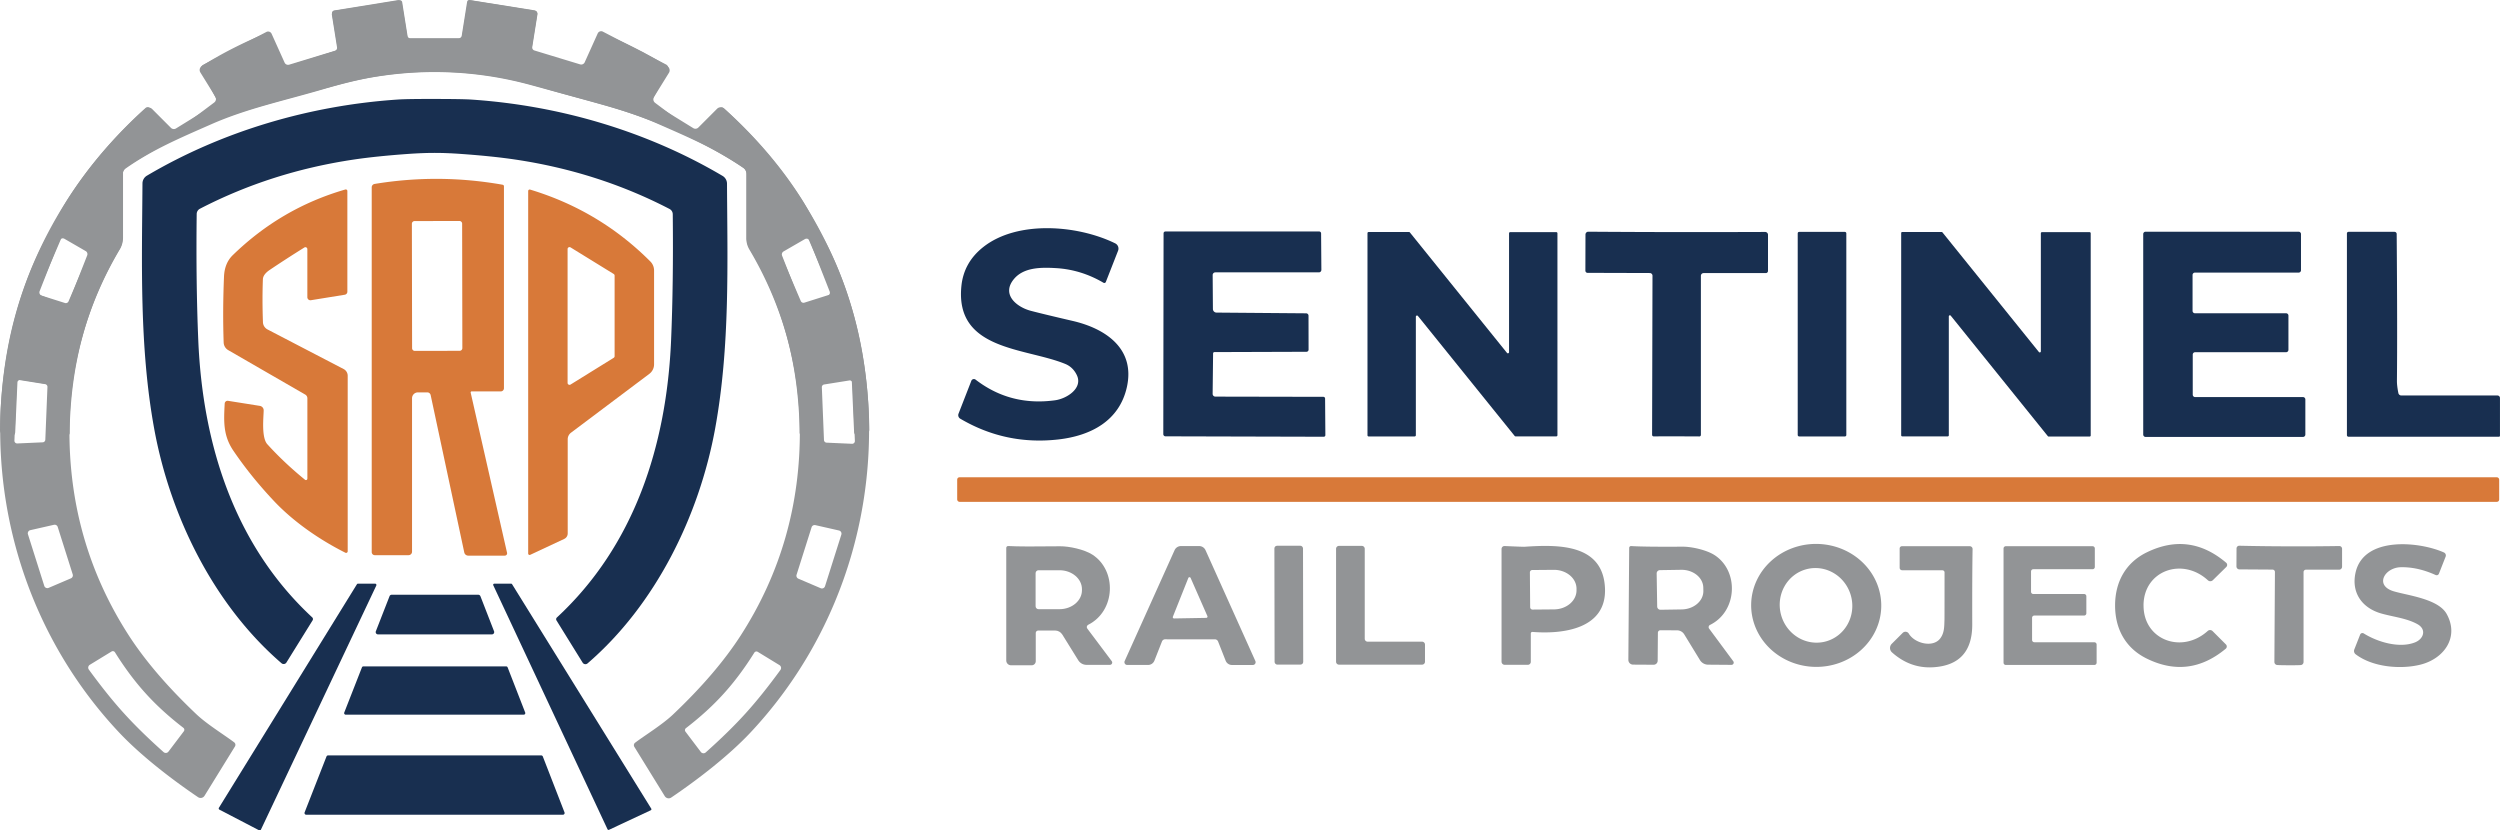
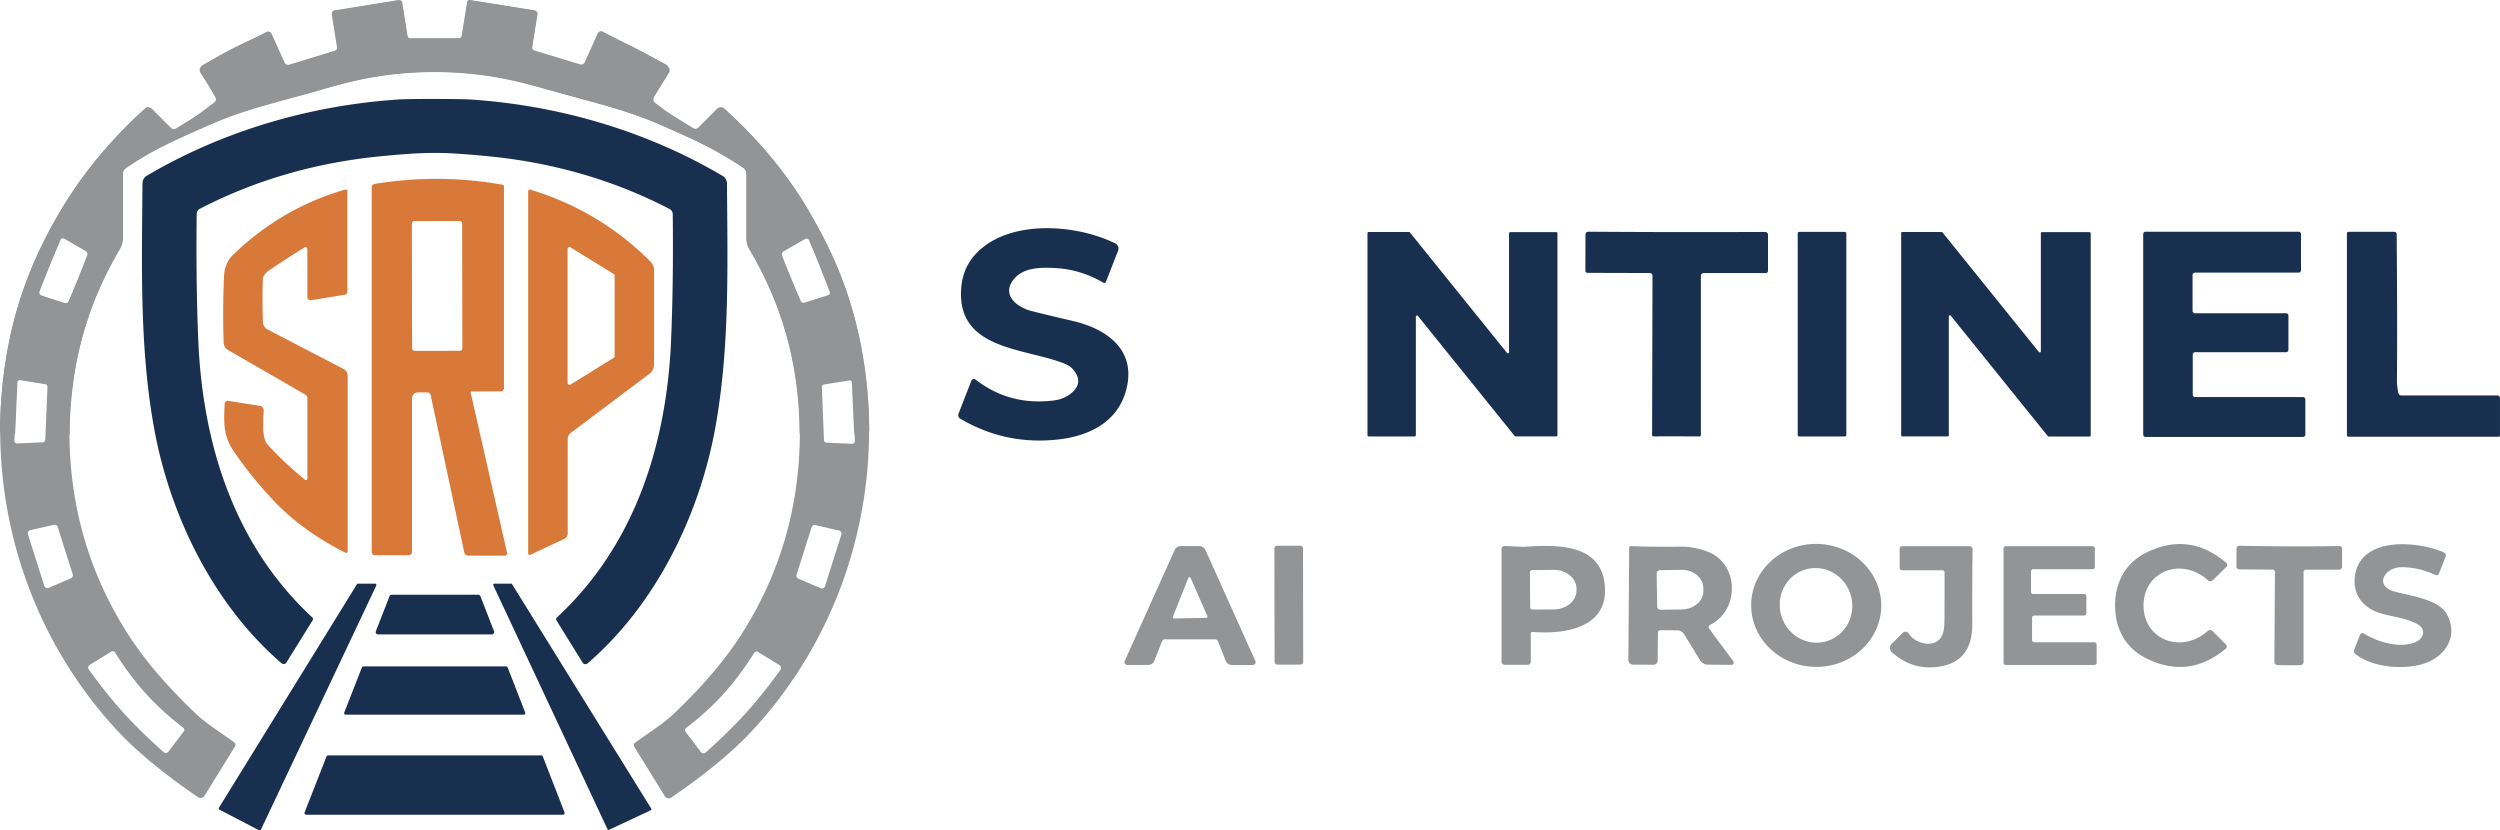
<svg xmlns="http://www.w3.org/2000/svg" width="82.032mm" height="27.249mm" viewBox="0 0 82.032 27.249" version="1.1" id="svg1" xml:space="preserve">
  <defs id="defs1" />
  <path fill="#929496" d="m 9.357,2.156 a 0.036,0.036 0 0 0 0.044,0.019 l 1.65,-0.522 a 0.046,0.047 76.5 0 0 0.032,-0.051 l -0.188,-1.161 a 0.086,0.086 0 0 1 0.071,-0.098 l 2.088,-0.338 a 0.113,0.113 0 0 1 0.131,0.093 l 0.176,1.085 a 0.087,0.086 85.1 0 0 0.085,0.072 h 1.605 a 0.101,0.101 0 0 0 0.1,-0.086 l 0.176,-1.108 a 0.073,0.073 0 0 1 0.083,-0.061 L 17.53,0.338 a 0.125,0.125 0 0 1 0.104,0.143 l -0.169,1.062 a 0.101,0.101 0 0 0 0.07,0.113 l 1.5,0.456 a 0.126,0.125 20.4 0 0 0.151,-0.069 l 0.426,-0.945 a 0.124,0.125 25.8 0 1 0.17,-0.06 l 2.075,1.079 a 0.136,0.135 27.6 0 1 0.057,0.182 l -0.502,0.965 a 0.107,0.107 0 0 0 0.038,0.14 l 1.297,0.8 a 0.135,0.135 0 0 0 0.167,-0.019 l 0.615,-0.616 a 0.172,0.171 43.6 0 1 0.235,-0.006 q 1.542,1.388 2.538,2.964 0.244,0.386 0.777,1.4 c 0.977,1.856 1.424,4.08 1.445,6.169 a 0.186,0.186 0 0 1 -0.155,0.186 l -0.173,0.028 a 0.148,0.148 0 0 1 -0.171,-0.14 l -0.073,-1.637 a 0.089,0.089 0 0 0 -0.103,-0.083 l -0.827,0.134 a 0.115,0.115 0 0 0 -0.097,0.118 l 0.064,1.455 a 0.097,0.096 87.3 0 1 -0.091,0.101 l -0.569,0.025 a 0.087,0.087 0 0 1 -0.091,-0.086 q -0.033,-3.347 -1.64,-6.037 a 0.659,0.656 29.8 0 1 -0.092,-0.336 v -2.092 a 0.268,0.269 17.3 0 0 -0.115,-0.221 c -0.863,-0.605 -1.72,-0.97 -2.809,-1.449 -1.176,-0.516 -2.371,-0.764 -3.646,-1.139 q -0.995,-0.293 -1.693,-0.407 -2.606,-0.426 -5.14,0.265 -2.048,0.558 -2.561,0.706 -2.387,0.688 -4.399,1.998 a 0.23,0.232 73.3 0 0 -0.106,0.194 v 2.122 a 0.741,0.75 60 0 1 -0.104,0.378 c -1.056,1.78 -1.637,3.774 -1.654,5.878 q -0.029,3.715 1.931,6.768 0.81,1.262 2.236,2.613 c 0.347,0.328 0.901,0.667 1.238,0.92 a 0.103,0.103 0 0 1 0.026,0.135 l -0.999,1.619 a 0.15,0.151 33.2 0 1 -0.213,0.045 c -0.872,-0.59 -1.887,-1.373 -2.598,-2.131 C 0.75,20.672 -0.579,15.995 0.246,11.468 0.806,8.398 2.459,5.63 4.775,3.544 a 0.1,0.1 0 0 1 0.139,0.003 l 0.722,0.723 a 0.131,0.131 0 0 0 0.171,0.011 l 1.221,-0.917 a 0.148,0.146 55.5 0 0 0.036,-0.196 l -0.489,-0.79 a 0.155,0.157 57.8 0 1 0.05,-0.214 q 0.95,-0.6 2.114,-1.079 a 0.112,0.11 66.3 0 1 0.143,0.056 z m -7.251,7.836 a 0.115,0.115 0 0 0 0.149,-0.065 l 0.606,-1.547 a 0.115,0.115 0 0 0 -0.05,-0.142 l -0.696,-0.402 a 0.115,0.115 0 0 0 -0.164,0.057 l -0.65,1.66 a 0.115,0.115 0 0 0 0.065,0.149 z M 27.2,9.676 a 0.097,0.097 0 0 0 0.061,-0.131 l -0.737,-1.713 a 0.097,0.097 0 0 0 -0.14,-0.044 l -0.723,0.447 a 0.097,0.097 0 0 0 -0.038,0.121 l 0.653,1.521 a 0.097,0.097 0 0 0 0.118,0.054 z M 0.655,12.473 a 0.09,0.09 0 0 0 -0.105,0.086 l -0.077,1.899 a 0.09,0.09 0 0 0 0.093,0.093 l 0.835,-0.037 a 0.09,0.09 0 0 0 0.086,-0.086 l 0.07,-1.731 a 0.09,0.09 0 0 0 -0.075,-0.092 z m 1.672,6.504 a 0.106,0.106 0 0 0 0.059,-0.13 l -0.492,-1.556 a 0.106,0.106 0 0 0 -0.124,-0.071 l -0.775,0.176 a 0.106,0.106 0 0 0 -0.078,0.135 l 0.536,1.694 a 0.106,0.106 0 0 0 0.142,0.065 z m 1.734,4.421 q 0.528,0.585 1.306,1.28 a 0.109,0.11 39.5 0 0 0.161,-0.016 l 0.504,-0.666 a 0.082,0.082 0 0 0 -0.016,-0.115 q -0.712,-0.547 -1.239,-1.131 -0.528,-0.582 -1.004,-1.345 a 0.082,0.082 0 0 0 -0.113,-0.027 l -0.712,0.435 a 0.109,0.11 56.2 0 0 -0.032,0.159 q 0.615,0.843 1.145,1.426 z" id="path75-6" style="stroke-width:0.113" />
  <path fill="#929496" d="m 19.167,2.167 a 0.036,0.036 0 0 1 -0.044,0.019 l -1.65,-0.522 a 0.047,0.046 13.5 0 1 -0.032,-0.051 l 0.188,-1.161 a 0.086,0.086 0 0 0 -0.071,-0.098 l -2.088,-0.338 a 0.113,0.113 0 0 0 -0.131,0.093 l -0.176,1.085 a 0.086,0.087 4.9 0 1 -0.085,0.072 h -1.605 a 0.101,0.101 0 0 1 -0.1,-0.086 l -0.176,-1.108 a 0.073,0.073 0 0 0 -0.083,-0.061 l -2.12,0.337 a 0.125,0.125 0 0 0 -0.104,0.143 l 0.169,1.062 a 0.101,0.101 0 0 1 -0.07,0.113 l -1.5,0.456 a 0.125,0.126 69.6 0 1 -0.151,-0.069 l -0.426,-0.945 a 0.125,0.124 64.2 0 0 -0.17,-0.06 l -2.075,1.079 a 0.135,0.136 62.4 0 0 -0.058,0.182 l 0.502,0.965 a 0.107,0.107 0 0 1 -0.038,0.14 l -1.297,0.8 a 0.135,0.135 0 0 1 -0.167,-0.019 l -0.615,-0.616 a 0.171,0.172 46.4 0 0 -0.235,-0.006 q -1.542,1.388 -2.538,2.964 -0.244,0.386 -0.777,1.4 C 0.469,9.795 0.021,12.019 4.4937704e-6,14.107 A 0.186,0.186 0 0 0 0.155,14.293 l 0.173,0.028 a 0.148,0.148 0 0 0 0.171,-0.14 l 0.073,-1.637 a 0.089,0.089 0 0 1 0.103,-0.083 l 0.827,0.134 a 0.115,0.115 0 0 1 0.097,0.118 l -0.064,1.455 a 0.096,0.097 2.7 0 0 0.091,0.101 l 0.569,0.025 a 0.087,0.087 0 0 0 0.091,-0.086 q 0.033,-3.347 1.64,-6.037 a 0.656,0.659 60.2 0 0 0.092,-0.336 v -2.092 a 0.269,0.268 72.7 0 1 0.115,-0.221 c 0.863,-0.605 1.72,-0.97 2.809,-1.449 1.176,-0.516 2.371,-0.764 3.646,-1.139 q 0.995,-0.293 1.693,-0.407 2.606,-0.426 5.14,0.265 2.048,0.558 2.561,0.706 2.387,0.688 4.399,1.998 a 0.232,0.23 16.7 0 1 0.106,0.194 v 2.122 a 0.75,0.741 30 0 0 0.104,0.379 c 1.056,1.78 1.637,3.774 1.654,5.878 q 0.029,3.715 -1.931,6.768 -0.81,1.262 -2.236,2.613 c -0.347,0.328 -0.901,0.667 -1.238,0.92 a 0.103,0.103 0 0 0 -0.026,0.135 l 0.999,1.619 a 0.151,0.15 56.8 0 0 0.213,0.045 c 0.872,-0.59 1.887,-1.373 2.598,-2.131 3.15,-3.359 4.479,-8.036 3.653,-12.563 C 27.718,8.409 26.066,5.641 23.75,3.555 a 0.1,0.1 0 0 0 -0.139,0.003 l -0.722,0.723 a 0.131,0.131 0 0 1 -0.171,0.011 l -1.221,-0.917 a 0.146,0.148 34.5 0 1 -0.036,-0.196 l 0.489,-0.79 a 0.157,0.155 32.2 0 0 -0.05,-0.214 q -0.95,-0.6 -2.114,-1.079 a 0.11,0.112 23.7 0 0 -0.143,0.056 z m 7.251,7.836 a 0.115,0.115 0 0 1 -0.149,-0.065 l -0.606,-1.547 a 0.115,0.115 0 0 1 0.05,-0.142 l 0.696,-0.402 a 0.115,0.115 0 0 1 0.164,0.057 l 0.65,1.66 a 0.115,0.115 0 0 1 -0.065,0.149 z M 1.325,9.687 a 0.097,0.097 0 0 1 -0.061,-0.131 l 0.737,-1.713 a 0.097,0.097 0 0 1 0.14,-0.044 l 0.723,0.447 a 0.097,0.097 0 0 1 0.038,0.121 l -0.653,1.521 a 0.097,0.097 0 0 1 -0.118,0.054 z M 27.869,12.484 a 0.09,0.09 0 0 1 0.105,0.086 l 0.077,1.899 a 0.09,0.09 0 0 1 -0.093,0.093 l -0.835,-0.037 a 0.09,0.09 0 0 1 -0.086,-0.086 l -0.07,-1.731 a 0.09,0.09 0 0 1 0.075,-0.092 z m -1.672,6.504 a 0.106,0.106 0 0 1 -0.059,-0.13 l 0.492,-1.556 a 0.106,0.106 0 0 1 0.124,-0.071 l 0.775,0.176 a 0.106,0.106 0 0 1 0.078,0.135 l -0.536,1.694 a 0.106,0.106 0 0 1 -0.142,0.065 z m -1.734,4.421 q -0.528,0.585 -1.306,1.28 a 0.11,0.109 50.5 0 1 -0.161,-0.016 l -0.504,-0.666 a 0.082,0.082 0 0 1 0.016,-0.115 q 0.712,-0.547 1.239,-1.131 0.528,-0.582 1.004,-1.345 a 0.082,0.082 0 0 1 0.113,-0.027 l 0.712,0.435 a 0.11,0.109 33.8 0 1 0.032,0.159 q -0.615,0.843 -1.145,1.426 z" id="path75-6-1" style="fill:#929496;fill-opacity:1;stroke-width:0.113" />
  <path fill="#182f50" d="m 14.267,3.247 q 0.902,0.001 1.196,0.02 c 2.888,0.193 5.761,1.035 8.247,2.505 a 0.297,0.297 0 0 1 0.145,0.253 c 0.013,2.585 0.103,5.354 -0.39,8.042 -0.525,2.867 -1.956,5.782 -4.186,7.701 a 0.107,0.107 0 0 1 -0.161,-0.025 l -0.857,-1.383 a 0.078,0.078 0 0 1 0.013,-0.099 c 2.547,-2.359 3.599,-5.656 3.746,-9.091 q 0.08,-1.871 0.055,-4.141 a 0.196,0.197 13.2 0 0 -0.107,-0.173 q -2.336,-1.212 -5.043,-1.618 -0.745,-0.112 -1.799,-0.187 -0.471,-0.034 -0.861,-0.034 -0.39,0 -0.861,0.033 -1.054,0.075 -1.799,0.186 -2.707,0.403 -5.044,1.613 a 0.197,0.196 76.9 0 0 -0.107,0.173 q -0.027,2.27 0.052,4.141 c 0.143,3.435 1.193,6.733 3.738,9.094 a 0.078,0.078 0 0 1 0.013,0.099 l -0.858,1.382 a 0.107,0.107 0 0 1 -0.161,0.025 c -2.229,-1.92 -3.658,-4.836 -4.18,-7.704 -0.49,-2.688 -0.399,-5.457 -0.383,-8.042 a 0.297,0.297 0 0 1 0.146,-0.253 c 2.487,-1.468 5.36,-2.308 8.248,-2.499 q 0.294,-0.019 1.197,-0.019 z" id="path76-9" style="stroke-width:0.113" />
  <path fill="#d87939" d="m 15.477,12.842 a 0.034,0.034 0 0 0 -0.033,0.041 l 1.194,5.257 a 0.075,0.077 83.5 0 1 -0.074,0.092 h -1.2 a 0.133,0.133 0 0 1 -0.13,-0.105 l -1.103,-5.163 a 0.113,0.112 83.9 0 0 -0.109,-0.089 h -0.308 a 0.194,0.194 0 0 0 -0.194,0.194 v 5.034 a 0.115,0.114 0 0 1 -0.115,0.114 h -1.107 a 0.101,0.101 0 0 1 -0.101,-0.101 V 6.146 a 0.112,0.113 85.2 0 1 0.093,-0.11 q 2.103,-0.347 4.204,0.026 a 0.051,0.051 0 0 1 0.042,0.05 v 6.627 a 0.103,0.104 0 0 1 -0.103,0.104 z m -0.313,-5.502 a 0.089,0.089 0 0 0 -0.089,-0.089 l -1.471,0.003 a 0.089,0.089 0 0 0 -0.089,0.089 l 0.007,4.082 a 0.089,0.089 0 0 0 0.089,0.089 l 1.471,-0.003 a 0.089,0.089 0 0 0 0.089,-0.089 z" id="path77-4" style="stroke-width:0.113" />
  <path fill="#d87939" d="m 10.086,15.704 v -2.634 a 0.141,0.142 14.8 0 0 -0.071,-0.123 l -2.526,-1.458 a 0.301,0.301 0 0 1 -0.15,-0.25 q -0.036,-1.027 0.011,-2.161 0.019,-0.445 0.287,-0.705 1.589,-1.546 3.694,-2.155 a 0.052,0.052 0 0 1 0.067,0.05 v 3.303 a 0.101,0.101 0 0 1 -0.086,0.1 l -1.111,0.18 a 0.1,0.1 0 0 1 -0.116,-0.099 v -1.577 a 0.064,0.064 0 0 0 -0.098,-0.054 q -0.618,0.386 -1.133,0.733 -0.222,0.149 -0.228,0.311 -0.025,0.662 0.002,1.407 a 0.279,0.279 0 0 0 0.15,0.238 l 2.497,1.299 a 0.249,0.249 0 0 1 0.134,0.221 v 5.76 a 0.052,0.053 13.1 0 1 -0.075,0.047 c -0.819,-0.411 -1.686,-0.997 -2.348,-1.701 q -0.754,-0.801 -1.327,-1.645 c -0.341,-0.5 -0.317,-0.97 -0.286,-1.55 a 0.096,0.096 0 0 1 0.11,-0.089 l 1.043,0.166 a 0.15,0.148 4.6 0 1 0.126,0.146 c -10e-4,0.202 -0.083,0.889 0.121,1.114 q 0.546,0.602 1.234,1.163 a 0.047,0.047 0 0 0 0.078,-0.037 z" id="path78-1" style="stroke-width:0.113" />
  <path fill="#d87939" d="m 17.399,18.205 a 0.047,0.047 0 0 1 -0.068,-0.043 V 6.268 a 0.05,0.05 0 0 1 0.064,-0.047 q 2.277,0.688 3.945,2.359 a 0.415,0.419 22.3 0 1 0.122,0.295 v 3.08 a 0.391,0.391 0 0 1 -0.154,0.311 l -2.573,1.933 a 0.273,0.27 71.6 0 0 -0.107,0.216 v 3.09 a 0.196,0.197 77.5 0 1 -0.114,0.178 z m 2.738,-6.464 a 0.064,0.064 0 0 0 0.03,-0.055 V 9.045 a 0.064,0.064 0 0 0 -0.03,-0.055 l -1.415,-0.872 a 0.064,0.064 0 0 0 -0.098,0.054 v 4.392 a 0.064,0.064 0 0 0 0.098,0.054 z" id="path79-3" style="stroke-width:0.113" />
  <path fill="#182f50" d="m 31.872,12.496 a 0.09,0.091 29.3 0 1 0.14,-0.039 q 1.142,0.879 2.61,0.677 c 0.381,-0.052 0.914,-0.393 0.714,-0.82 q -0.126,-0.268 -0.386,-0.374 c -1.312,-0.535 -3.618,-0.436 -3.404,-2.553 q 0.078,-0.776 0.718,-1.281 c 1.117,-0.882 3.091,-0.727 4.328,-0.121 a 0.192,0.19 23.8 0 1 0.095,0.242 l -0.401,1.024 a 0.054,0.054 0 0 1 -0.078,0.027 q -0.733,-0.431 -1.555,-0.48 c -0.497,-0.03 -1.057,-0.026 -1.377,0.351 -0.434,0.513 0.085,0.926 0.541,1.048 q 0.376,0.1 1.387,0.335 c 1.063,0.248 2.059,0.902 1.77,2.179 -0.248,1.092 -1.168,1.586 -2.248,1.709 q -1.727,0.196 -3.218,-0.682 a 0.134,0.134 0 0 1 -0.056,-0.164 z" id="path80-7" style="stroke-width:0.113" />
-   <path fill="#182f50" d="m 43.422,13.021 a 0.057,0.057 0 0 1 0.058,0.057 l 0.009,1.2 a 0.053,0.053 0 0 1 -0.053,0.053 l -5.193,-0.014 a 0.072,0.072 0 0 1 -0.072,-0.072 l 0.009,-6.589 a 0.059,0.06 0.1 0 1 0.059,-0.06 h 5.048 a 0.063,0.062 89.6 0 1 0.062,0.062 l 0.009,1.196 a 0.082,0.082 0 0 1 -0.082,0.083 h -3.397 a 0.088,0.088 0 0 0 -0.088,0.089 l 0.008,1.113 a 0.119,0.119 0 0 0 0.119,0.118 l 2.94,0.024 a 0.079,0.079 0 0 1 0.078,0.079 l 0.002,1.112 a 0.07,0.07 0 0 1 -0.07,0.071 l -3.019,0.01 a 0.044,0.044 0 0 0 -0.044,0.042 l -0.015,1.327 a 0.09,0.09 0 0 0 0.089,0.092 z" id="path81-8" style="stroke-width:0.113" />
  <path fill="#182f50" d="m 46.418,14.321 h -1.509 a 0.038,0.038 0 0 1 -0.038,-0.038 V 7.651 a 0.038,0.038 0 0 1 0.038,-0.038 h 1.325 a 0.038,0.038 0 0 1 0.029,0.015 l 3.185,3.951 a 0.038,0.038 0 0 0 0.068,-0.024 V 7.655 a 0.038,0.038 0 0 1 0.038,-0.038 h 1.512 a 0.038,0.038 0 0 1 0.038,0.038 v 6.626 a 0.038,0.038 0 0 1 -0.038,0.038 h -1.337 a 0.038,0.038 0 0 1 -0.029,-0.015 l -3.174,-3.936 a 0.038,0.038 0 0 0 -0.068,0.024 v 3.89 a 0.038,0.038 0 0 1 -0.038,0.038 z" id="path82-8" style="stroke-width:0.113" />
  <path fill="#182f50" d="m 55.019,7.615 q 1.409,0.002 2.901,-0.004 a 0.093,0.093 0 0 1 0.093,0.093 v 1.185 a 0.071,0.072 0 0 1 -0.071,0.072 h -2.042 a 0.089,0.089 0 0 0 -0.089,0.089 v 5.22 a 0.05,0.051 0.2 0 1 -0.05,0.051 q -0.14,-0.002 -0.751,-0.003 -0.611,0 -0.75,0.001 a 0.051,0.05 89.9 0 1 -0.05,-0.051 l 0.013,-5.22 a 0.089,0.089 0 0 0 -0.089,-0.089 l -2.042,-0.006 a 0.071,0.072 0.1 0 1 -0.071,-0.072 l 0.003,-1.185 a 0.093,0.093 0 0 1 0.093,-0.093 q 1.491,0.011 2.901,0.012 z" id="path83-3" style="stroke-width:0.113" />
  <rect fill="#182f50" x="58.988" y="7.609" width="1.595" height="6.712" rx="0.045" id="rect83-8" style="stroke-width:0.113" />
  <path fill="#182f50" d="m 68.602,7.654 v 6.635 a 0.036,0.036 0 0 1 -0.036,0.036 h -1.343 a 0.036,0.036 0 0 1 -0.028,-0.014 l -3.185,-3.952 a 0.036,0.036 0 0 0 -0.064,0.023 v 3.901 a 0.036,0.036 0 0 1 -0.036,0.036 h -1.491 a 0.036,0.036 0 0 1 -0.036,-0.036 V 7.648 a 0.036,0.036 0 0 1 0.036,-0.036 h 1.291 a 0.036,0.036 0 0 1 0.028,0.014 l 3.164,3.925 a 0.036,0.036 0 0 0 0.064,-0.023 V 7.654 a 0.036,0.036 0 0 1 0.036,-0.036 h 1.564 a 0.036,0.036 0 0 1 0.036,0.036 z" id="path84-1" style="fill:#182f50;fill-opacity:1;stroke:none;stroke-width:0.113" />
  <path fill="#182f50" d="m 75.567,14.337 h -5.164 a 0.078,0.078 0 0 1 -0.078,-0.078 V 7.681 a 0.078,0.078 0 0 1 0.078,-0.078 h 5.021 a 0.078,0.078 0 0 1 0.078,0.078 v 1.186 a 0.078,0.078 0 0 1 -0.078,0.078 h -3.402 a 0.078,0.078 0 0 0 -0.078,0.078 v 1.178 a 0.078,0.078 0 0 0 0.078,0.078 h 2.99 a 0.078,0.078 0 0 1 0.078,0.078 v 1.122 a 0.078,0.078 0 0 1 -0.078,0.078 h -2.984 a 0.078,0.078 0 0 0 -0.078,0.078 v 1.316 a 0.078,0.078 0 0 0 0.078,0.078 h 3.539 a 0.078,0.078 0 0 1 0.078,0.078 V 14.259 a 0.078,0.078 0 0 1 -0.078,0.078 z" id="path85-5" style="stroke-width:0.113" />
  <path fill="#182f50" d="m 77.063,7.607 h 1.507 a 0.072,0.072 0 0 1 0.072,0.072 q 0.025,3.146 0.008,4.816 -10e-4,0.161 0.047,0.402 a 0.099,0.099 0 0 0 0.097,0.08 h 3.154 a 0.083,0.083 0 0 1 0.083,0.083 v 1.236 a 0.034,0.035 0 0 1 -0.034,0.035 h -4.935 a 0.053,0.052 0 0 1 -0.053,-0.052 V 7.659 a 0.053,0.052 0 0 1 0.053,-0.052 z" id="path86-3" style="stroke-width:0.113" />
-   <rect fill="#d87939" x="31.408" y="15.66" width="50.597" height="0.807" rx="0.075" id="rect90-5" style="stroke-width:0.107" />
  <path fill="#929496" d="m 57.461,19.817 a 2.135,2.018 1.3 0 1 2.18,-1.969 2.135,2.018 1.3 0 1 2.088,2.065 2.135,2.018 1.3 0 1 -2.18,1.969 2.135,2.018 1.3 0 1 -2.088,-2.065 z m 1.808,-1.138 a 1.227,1.188 74.9 0 0 -0.828,1.494 1.227,1.188 74.9 0 0 1.467,0.875 1.227,1.188 74.9 0 0 0.828,-1.494 1.227,1.188 74.9 0 0 -1.467,-0.875 z" id="path93-3" style="stroke-width:0.113" />
  <path fill="#929496" d="m 77.443,20.823 a 0.08,0.08 0 0 1 0.117,-0.039 c 0.445,0.279 1.166,0.5 1.684,0.294 0.287,-0.114 0.385,-0.428 0.078,-0.598 -0.349,-0.193 -0.773,-0.235 -1.17,-0.345 -0.643,-0.177 -1.01,-0.686 -0.858,-1.353 0.273,-1.195 2.09,-1.015 2.898,-0.654 a 0.107,0.106 22.7 0 1 0.056,0.136 l -0.22,0.56 a 0.08,0.081 23.1 0 1 -0.108,0.044 q -0.589,-0.267 -1.14,-0.256 c -0.529,0.009 -0.88,0.599 -0.233,0.791 0.476,0.14 1.459,0.248 1.735,0.743 0.422,0.762 -0.086,1.473 -0.869,1.665 -0.644,0.158 -1.558,0.083 -2.117,-0.342 a 0.136,0.136 0 0 1 -0.045,-0.158 z" id="path94-6" style="stroke-width:0.113" />
  <path fill="#929496" d="m 70.336,19.863 c -0.006,1.138 1.258,1.605 2.105,0.841 a 0.117,0.116 46.3 0 1 0.16,0.004 l 0.438,0.438 a 0.096,0.095 47.8 0 1 -0.007,0.141 q -1.21,1.005 -2.597,0.32 c -0.702,-0.347 -1.036,-0.988 -1.033,-1.749 0.003,-0.763 0.345,-1.399 1.05,-1.739 q 1.392,-0.673 2.593,0.344 a 0.095,0.096 42.7 0 1 0.006,0.141 l -0.443,0.435 a 0.116,0.117 44.3 0 1 -0.16,0.002 c -0.84,-0.772 -2.109,-0.317 -2.113,0.822 z" id="path95-5" style="stroke-width:0.113" />
-   <path fill="#929496" d="m 33.986,20.772 v 0.924 c 0,0.074 -0.06,0.134 -0.134,0.134 h -0.677 c -0.086,0 -0.157,-0.07 -0.157,-0.157 v -3.695 c -5e-5,-0.035 0.029,-0.063 0.064,-0.061 0.299,0.017 0.867,0.019 1.704,0.008 0.295,-0.003 0.792,0.103 1.058,0.274 0.81,0.522 0.764,1.85 -0.139,2.303 -0.045,0.023 -0.059,0.082 -0.028,0.123 l 0.803,1.07 c 0.037,0.049 0.002,0.12 -0.06,0.121 h -0.769 c -0.111,-1.02e-4 -0.213,-0.058 -0.271,-0.152 l -0.523,-0.843 c -0.051,-0.082 -0.141,-0.132 -0.237,-0.132 h -0.553 c -0.045,0 -0.082,0.037 -0.082,0.083 z m -0.005,-1.965 v 1.086 c 0,0.053 0.043,0.096 0.096,0.096 h 0.688 c 0.407,0 0.737,-0.278 0.737,-0.622 v -0.034 c 0,-0.343 -0.33,-0.622 -0.737,-0.622 h -0.688 c -0.053,0 -0.096,0.043 -0.096,0.096 z" id="path96-9" style="stroke-width:0.113" />
  <path fill="#929496" d="m 39.048,20.979 q -0.39,0 -0.816,-0.002 a 0.112,0.113 10.9 0 0 -0.105,0.072 l -0.247,0.627 a 0.223,0.223 0 0 1 -0.208,0.143 h -0.685 a 0.091,0.092 12 0 1 -0.083,-0.13 l 1.637,-3.635 a 0.23,0.232 9 0 1 0.185,-0.135 q 0.003,0 0.323,0 0.32,0 0.323,0 a 0.232,0.23 81.1 0 1 0.185,0.135 l 1.635,3.636 a 0.092,0.091 78 0 1 -0.083,0.13 h -0.685 a 0.223,0.223 0 0 1 -0.208,-0.143 l -0.247,-0.627 a 0.113,0.112 79.2 0 0 -0.105,-0.072 q -0.426,0.001 -0.816,0.001 z m -0.563,-0.742 a 0.041,0.041 0 0 0 0.038,0.056 l 1.06,-0.019 a 0.041,0.041 0 0 0 0.036,-0.056 l -0.552,-1.256 a 0.041,0.041 0 0 0 -0.074,0.001 z" id="path97-5" style="stroke-width:0.113" />
  <rect fill="#929496" x="41.785" y="17.981" transform="rotate(-0.1)" width="0.939" height="3.9" rx="0.087" id="rect97-4" style="stroke-width:0.113" />
-   <path fill="#929496" d="m 46.662,21.809 h -2.726 a 0.096,0.096 0 0 1 -0.096,-0.096 v -3.705 a 0.096,0.096 0 0 1 0.096,-0.096 h 0.749 a 0.096,0.096 0 0 1 0.096,0.096 v 2.951 a 0.096,0.096 0 0 0 0.096,0.096 h 1.785 a 0.096,0.096 0 0 1 0.096,0.096 v 0.562 a 0.096,0.096 0 0 1 -0.096,0.096 z" id="path98-9" style="stroke-width:0.113" />
  <path fill="#929496" d="m 50.285,20.735 a 0.051,0.051 0 0 0 -0.055,0.051 v 0.93 a 0.1,0.099 0 0 1 -0.1,0.099 h -0.755 a 0.105,0.104 0 0 1 -0.105,-0.104 v -3.698 a 0.097,0.096 1.3 0 1 0.101,-0.096 q 0.605,0.027 0.65,0.024 c 1.083,-0.072 2.58,-0.112 2.643,1.359 0.059,1.339 -1.381,1.515 -2.379,1.435 z m -0.085,-1.952 0.009,1.142 a 0.078,0.078 0 0 0 0.079,0.077 l 0.705,-0.006 a 0.622,0.742 89.5 0 0 0.737,-0.629 v -0.054 a 0.622,0.742 89.5 0 0 -0.748,-0.615 l -0.705,0.006 a 0.078,0.078 0 0 0 -0.077,0.079 z" id="path99-1" style="stroke-width:0.113" />
  <path fill="#929496" d="m 54.482,20.68 a 0.082,0.083 0.4 0 0 -0.082,0.082 l -0.007,0.918 a 0.133,0.133 0 0 1 -0.135,0.132 l -0.673,-0.004 a 0.155,0.155 0 0 1 -0.154,-0.157 l 0.027,-3.672 a 0.061,0.061 0 0 1 0.064,-0.061 q 0.445,0.028 1.694,0.02 c 0.293,-0.001 0.786,0.108 1.049,0.28 0.801,0.524 0.746,1.844 -0.154,2.287 a 0.081,0.082 58.1 0 0 -0.029,0.123 l 0.791,1.069 a 0.074,0.074 0 0 1 -0.06,0.119 l -0.765,-0.006 a 0.318,0.317 74.6 0 1 -0.269,-0.153 l -0.514,-0.841 a 0.278,0.276 74.3 0 0 -0.233,-0.133 z m -0.122,-1.863 0.017,1.086 a 0.107,0.107 0 0 0 0.108,0.105 l 0.698,-0.011 a 0.597,0.718 89.1 0 0 0.709,-0.608 l -0.002,-0.106 a 0.597,0.718 89.1 0 0 -0.727,-0.586 l -0.698,0.011 a 0.107,0.107 0 0 0 -0.105,0.109 z" id="path100-7" style="stroke-width:0.113" />
  <path fill="#929496" d="m 62.413,18.711 a 0.08,0.08 0 0 1 -0.08,-0.08 v -0.633 a 0.075,0.075 0 0 1 0.075,-0.075 h 2.226 a 0.092,0.092 0 0 1 0.092,0.095 q -0.015,0.882 -0.011,2.473 0.003,1.326 -1.282,1.404 -0.754,0.045 -1.352,-0.489 a 0.193,0.194 43.2 0 1 -0.008,-0.28 l 0.36,-0.359 a 0.128,0.128 0 0 1 0.201,0.025 c 0.189,0.317 0.785,0.472 1.027,0.161 0.143,-0.185 0.135,-0.394 0.143,-0.632 q 0.002,-0.107 0.002,-1.539 a 0.07,0.069 0 0 0 -0.07,-0.069 z" id="path101-5" style="stroke-width:0.113" />
  <path fill="#929496" d="m 66.751,21.075 h 1.971 a 0.074,0.074 0 0 1 0.074,0.074 v 0.596 a 0.074,0.074 0 0 1 -0.074,0.074 h -2.906 a 0.074,0.074 0 0 1 -0.074,-0.074 v -3.748 a 0.074,0.074 0 0 1 0.074,-0.074 h 2.847 a 0.074,0.074 0 0 1 0.074,0.074 v 0.607 a 0.074,0.074 0 0 1 -0.074,0.074 h -1.945 a 0.074,0.074 0 0 0 -0.074,0.074 v 0.665 a 0.074,0.074 0 0 0 0.074,0.074 h 1.667 a 0.074,0.074 0 0 1 0.074,0.074 v 0.559 a 0.074,0.074 0 0 1 -0.074,0.074 h -1.633 a 0.074,0.074 0 0 0 -0.074,0.074 v 0.727 a 0.074,0.074 0 0 0 0.074,0.074 z" id="path102-5" style="stroke-width:0.113" />
  <path fill="#929496" d="m 75.12,17.927 q 0.841,0.003 1.639,-0.01 a 0.089,0.09 89.4 0 1 0.091,0.089 v 0.589 a 0.097,0.098 0 0 1 -0.097,0.098 h -1.088 a 0.079,0.079 0 0 0 -0.079,0.079 v 2.951 a 0.101,0.1 88.5 0 1 -0.096,0.1 q -0.101,0.007 -0.383,0.006 -0.282,-0.001 -0.383,-0.008 a 0.1,0.101 1.8 0 1 -0.095,-0.101 l 0.018,-2.95 a 0.079,0.079 0 0 0 -0.079,-0.08 l -1.088,-0.007 a 0.097,0.098 0.3 0 1 -0.096,-0.098 l 0.003,-0.589 a 0.09,0.089 0.9 0 1 0.091,-0.089 q 0.798,0.018 1.64,0.02 z" id="path103-4" style="stroke-width:0.113" />
  <path fill="#182f50" d="M 8.501,27.244 7.2,26.567 a 0.044,0.044 0 0 1 -0.017,-0.062 l 4.528,-7.333 a 0.044,0.044 0 0 1 0.037,-0.021 h 0.558 a 0.044,0.044 0 0 1 0.041,0.063 l -3.786,8.01 a 0.044,0.044 0 0 1 -0.06,0.02 z" id="path114-8" style="stroke-width:0.113" />
  <path fill="#182f50" d="m 16.22,19.152 h 0.551 a 0.037,0.037 0 0 1 0.032,0.018 l 4.566,7.363 a 0.037,0.037 0 0 1 -0.016,0.054 l -1.369,0.641 a 0.037,0.037 0 0 1 -0.05,-0.018 l -3.748,-8.005 a 0.037,0.037 0 0 1 0.034,-0.053 z" id="path115-3" style="stroke-width:0.113" />
  <path fill="#182f50" d="m 15.764,19.563 0.447,1.15 a 0.075,0.075 0 0 1 -0.071,0.103 h -3.737 a 0.075,0.075 0 0 1 -0.07,-0.103 l 0.449,-1.15 a 0.075,0.075 0 0 1 0.071,-0.048 h 2.839 a 0.075,0.075 0 0 1 0.071,0.048 z" id="path118-5" style="stroke-width:0.113" />
  <path fill="#182f50" d="m 16.657,21.899 0.576,1.481 a 0.052,0.052 0 0 1 -0.048,0.071 h -5.842 a 0.052,0.052 0 0 1 -0.047,-0.071 l 0.58,-1.481 a 0.052,0.052 0 0 1 0.047,-0.033 h 4.687 a 0.052,0.052 0 0 1 0.047,0.033 z" id="path123-2" style="stroke-width:0.113" />
  <path fill="#182f50" d="m 17.812,24.824 0.711,1.832 a 0.057,0.057 0 0 1 -0.054,0.078 h -8.419 a 0.057,0.057 0 0 1 -0.054,-0.079 L 10.713,24.823 a 0.057,0.057 0 0 1 0.054,-0.036 h 6.991 a 0.057,0.057 0 0 1 0.054,0.037 z" id="path124-6" style="stroke-width:0.113" />
</svg>